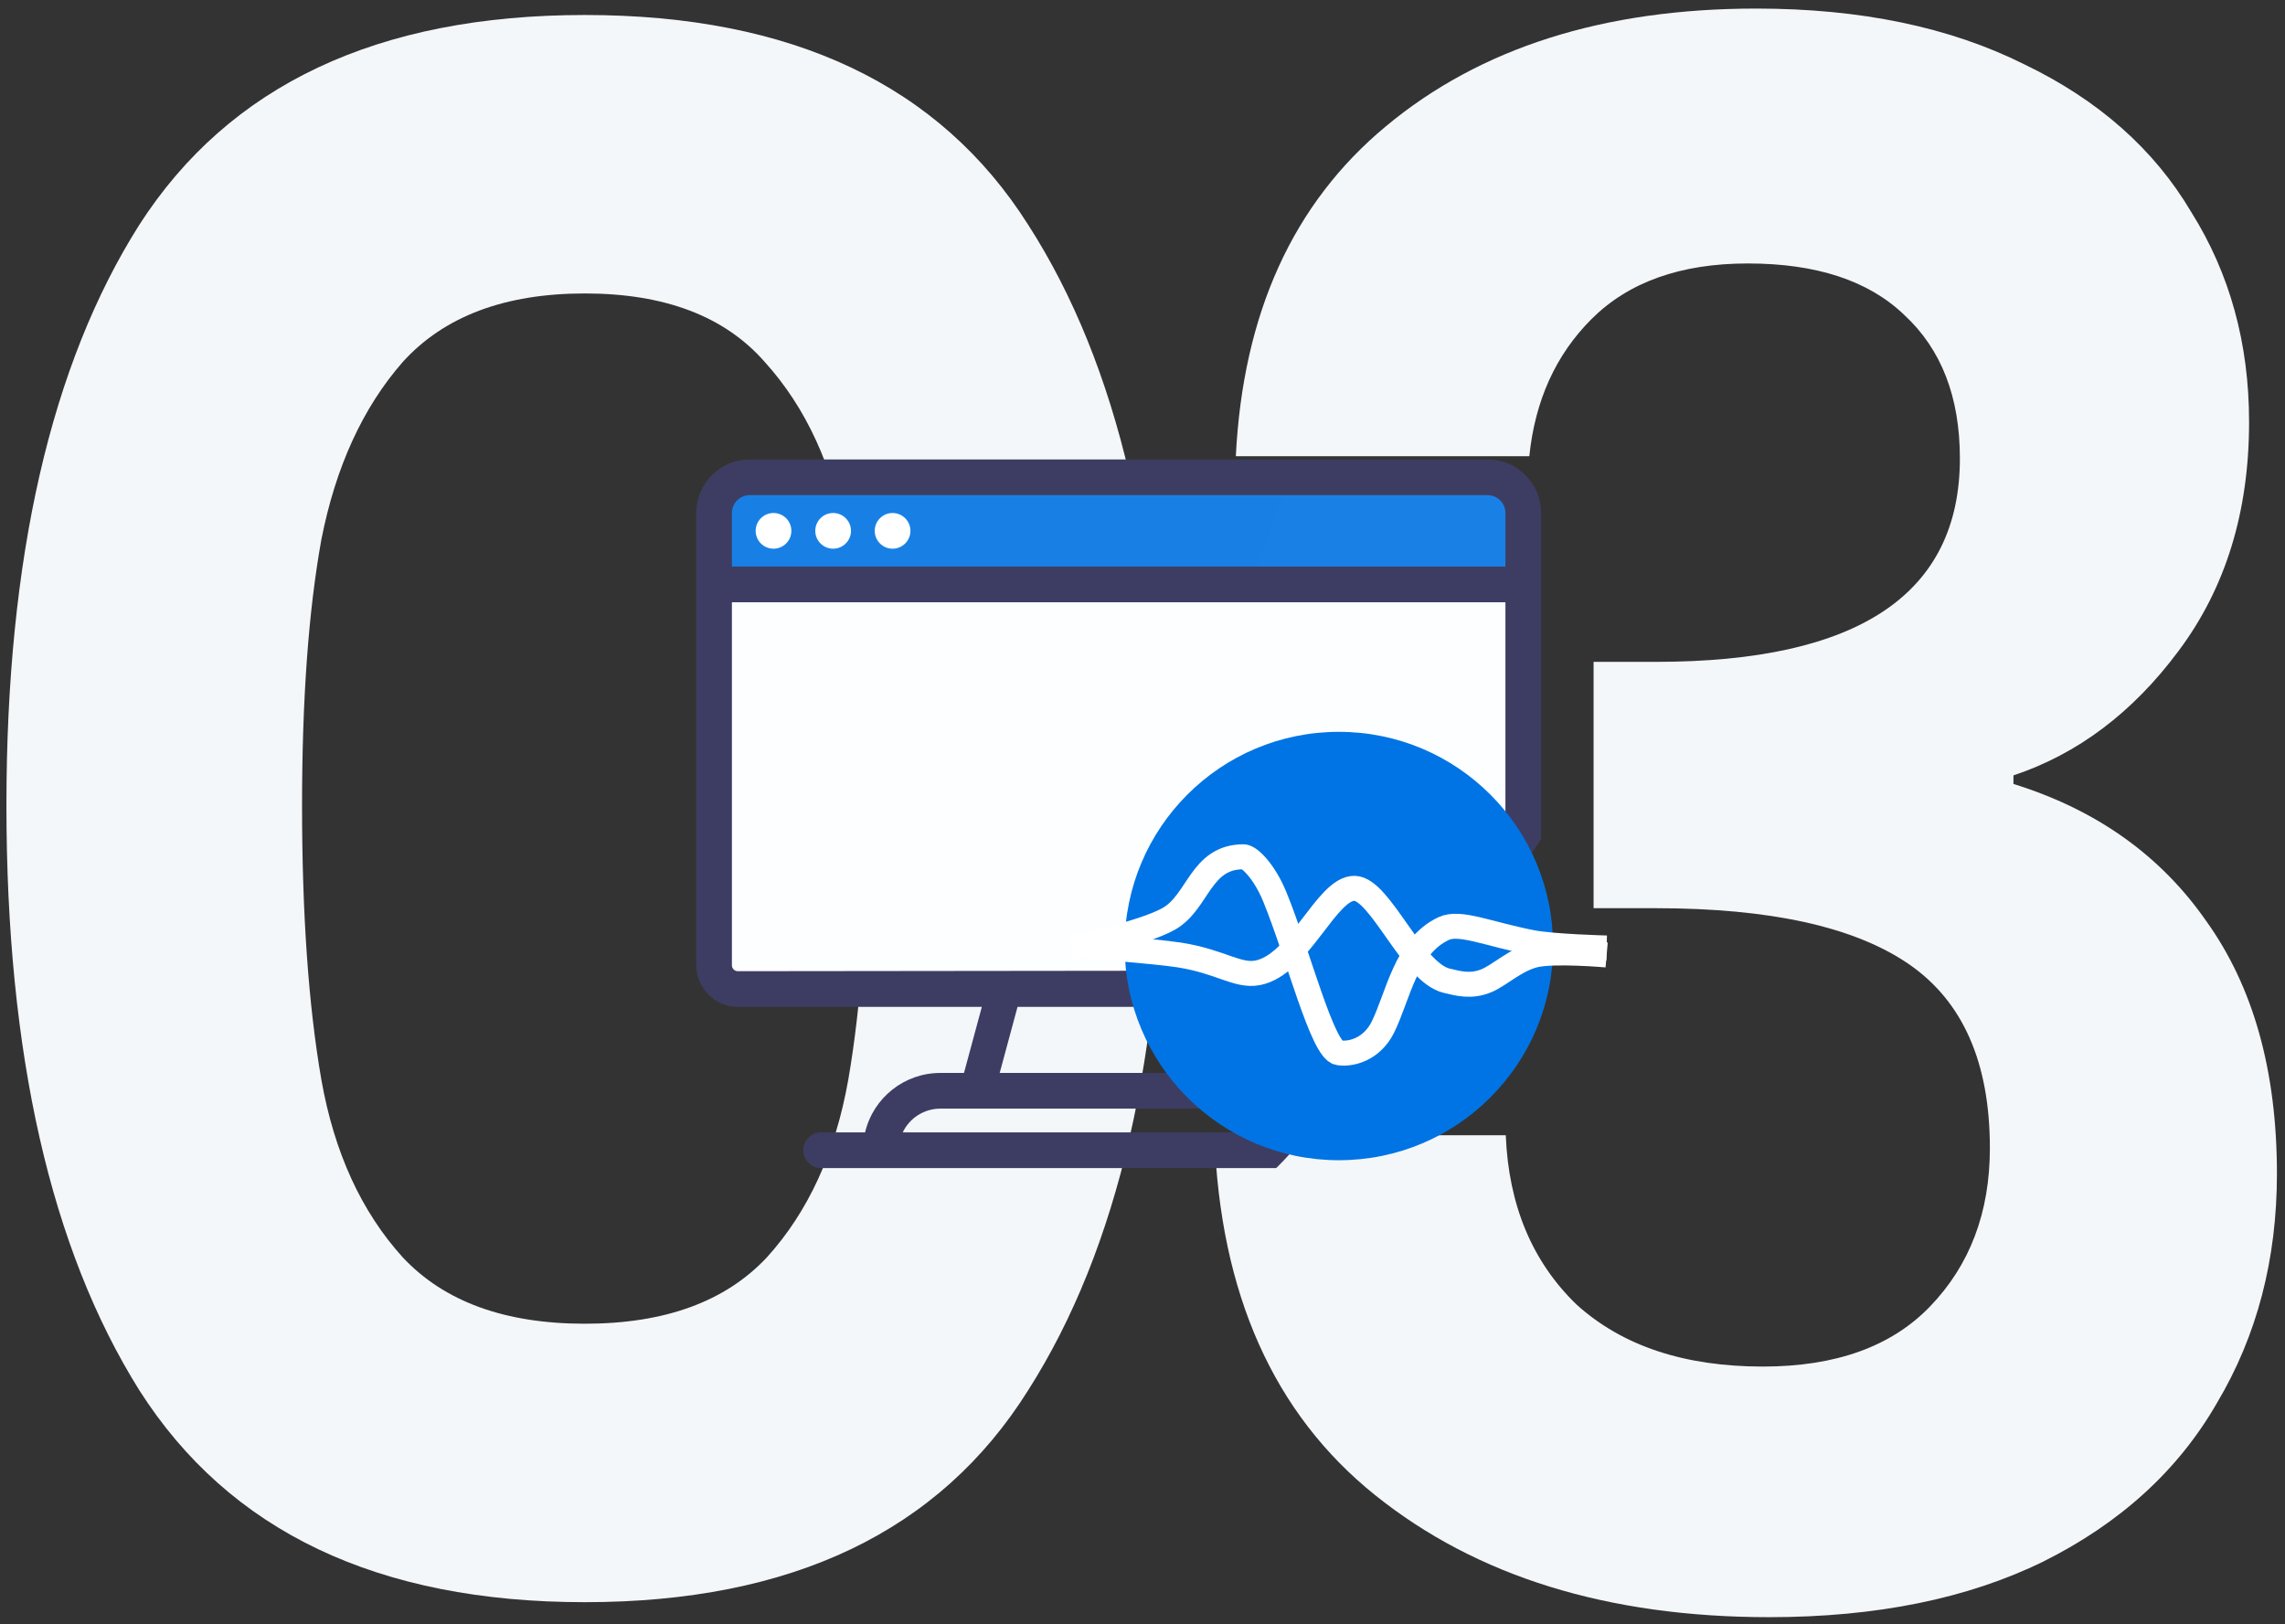
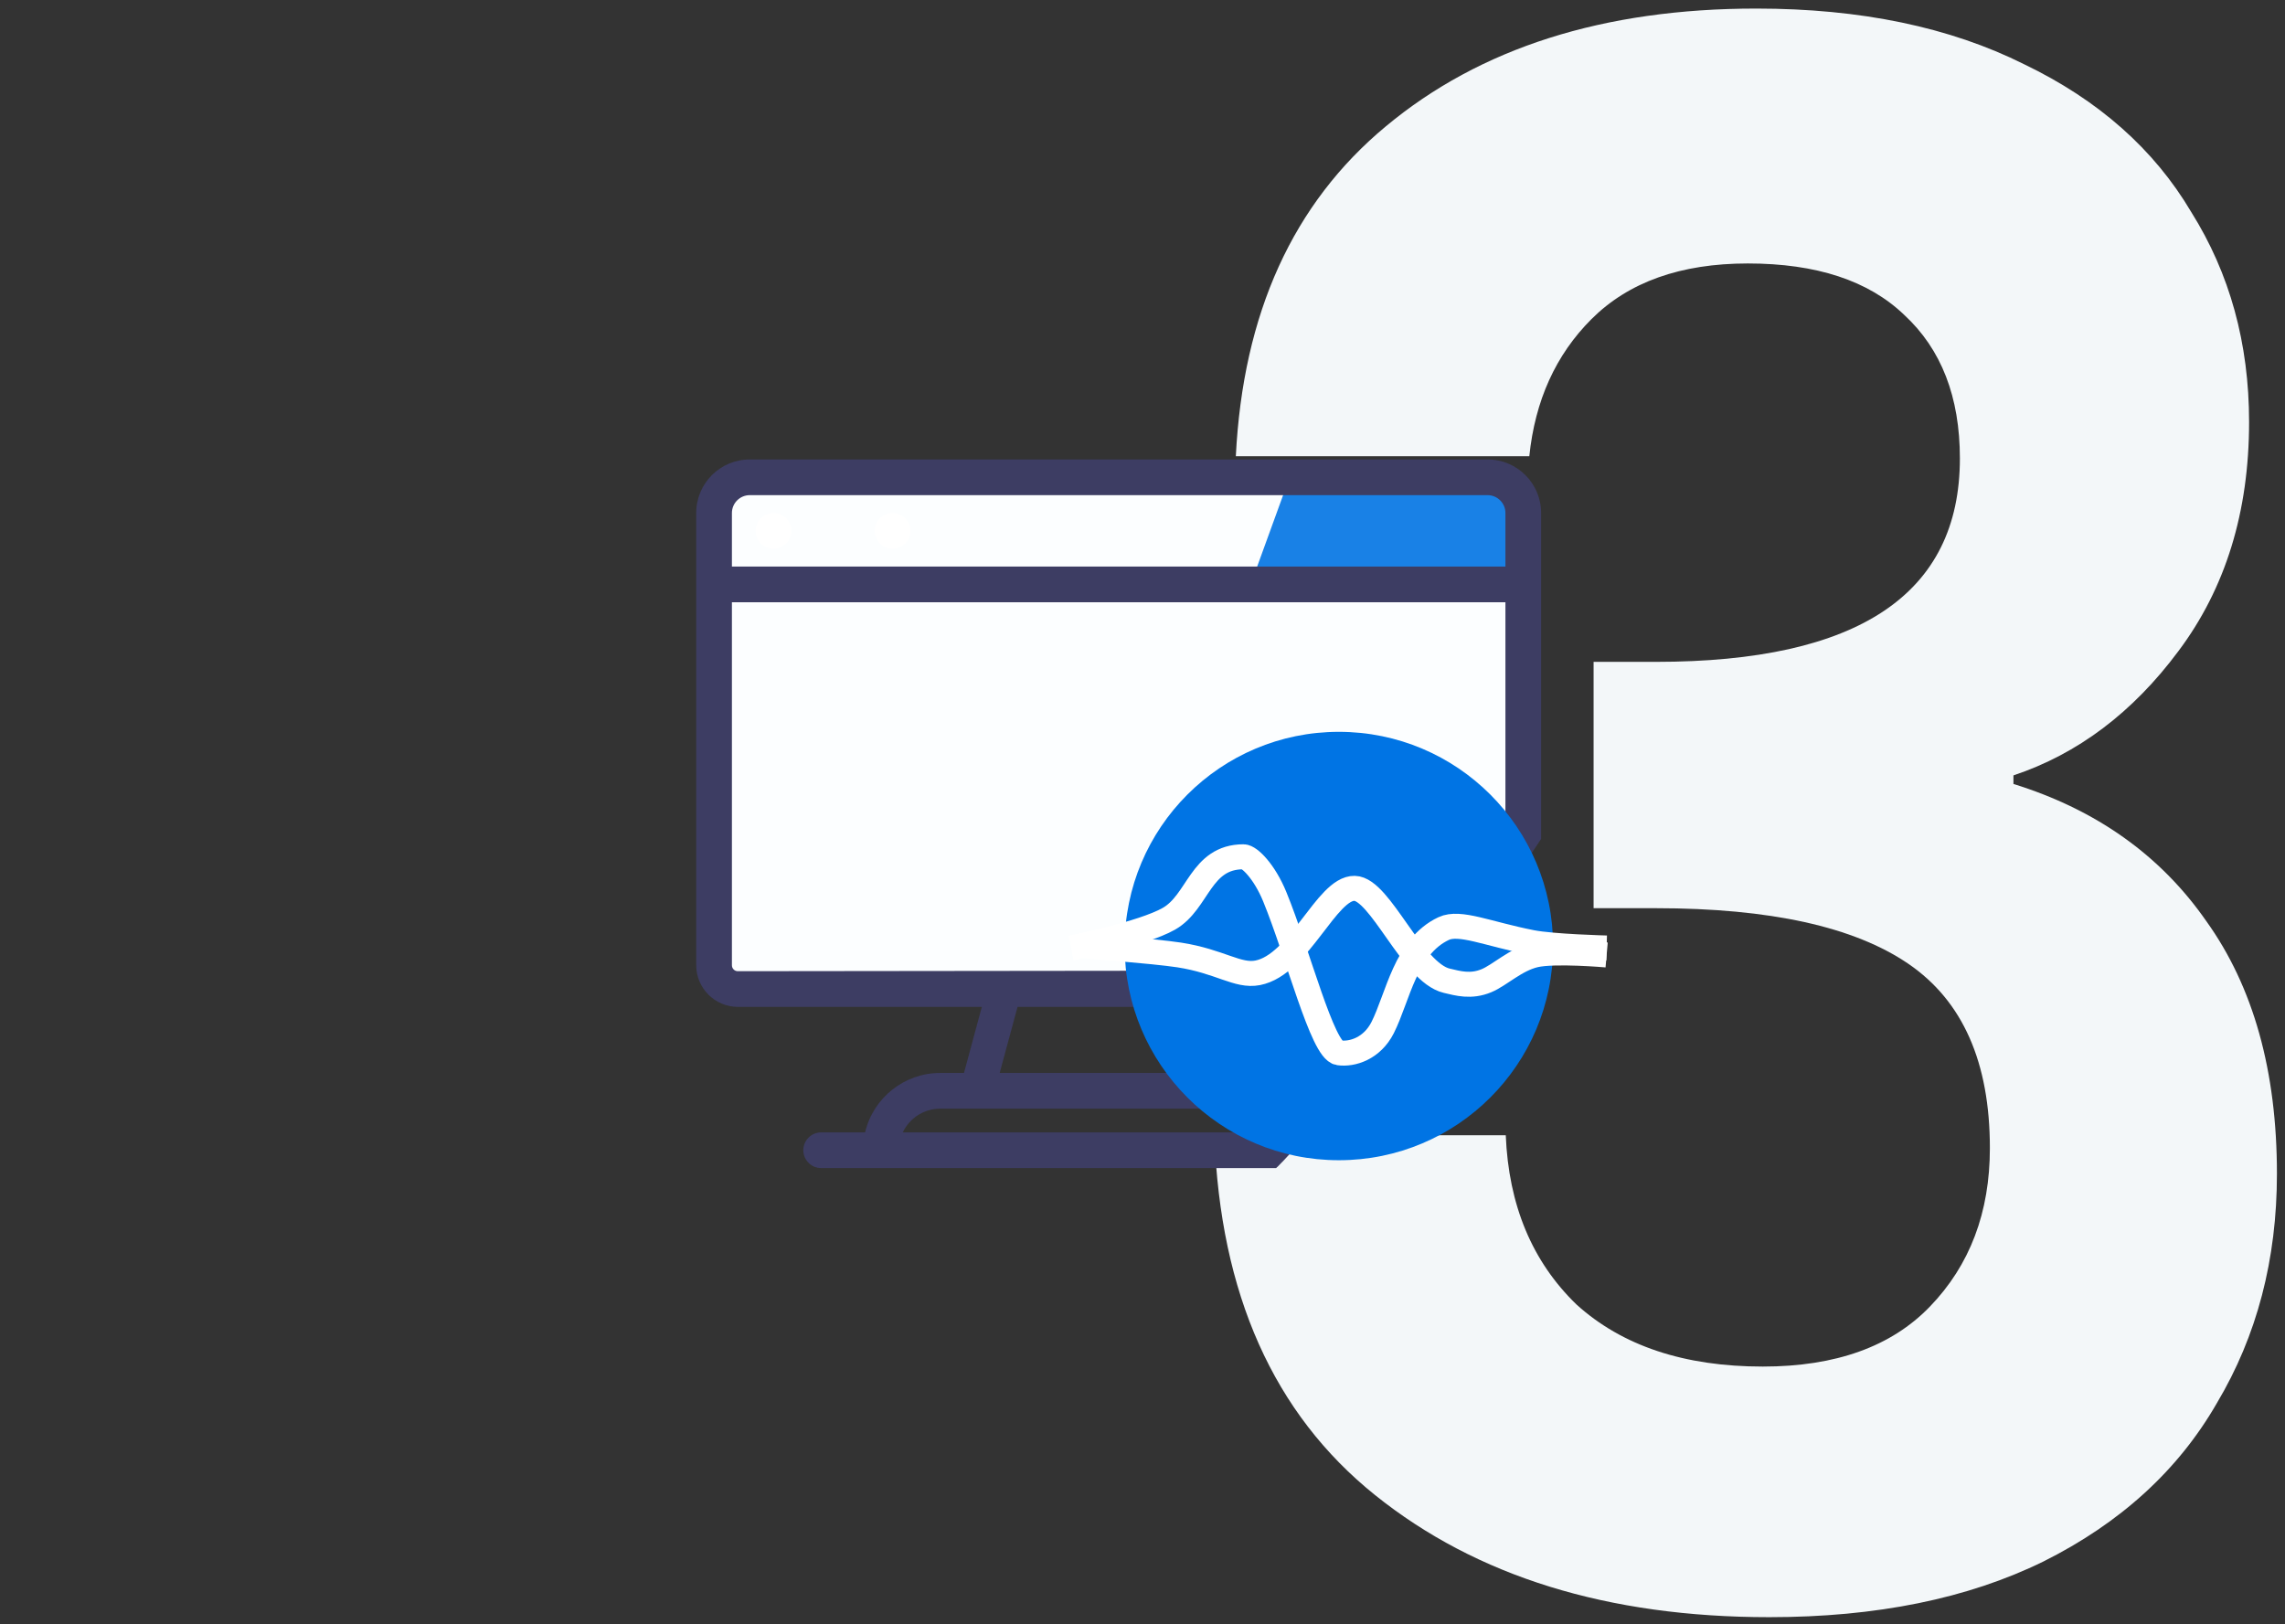
<svg xmlns="http://www.w3.org/2000/svg" width="128" height="91" viewBox="0 0 128 91" fill="none">
  <rect x="0" y="0" width="128" height="91" fill="#333333" stroke="none" />
-   <path d="M0.36 45.12C0.36 31.28 2.84 20.44 7.8 12.6C12.84 4.76 21.16 0.84 32.76 0.84C44.36 0.84 52.64 4.76 57.6 12.6C62.64 20.44 65.16 31.28 65.16 45.12C65.16 59.04 62.64 69.96 57.6 77.88C52.64 85.8 44.36 89.76 32.76 89.76C21.16 89.76 12.84 85.8 7.8 77.88C2.84 69.96 0.36 59.04 0.36 45.12ZM48.6 45.12C48.6 39.2 48.2 34.24 47.4 30.24C46.68 26.16 45.16 22.84 42.84 20.28C40.6 17.72 37.24 16.44 32.76 16.44C28.28 16.44 24.88 17.72 22.56 20.28C20.32 22.84 18.8 26.16 18 30.24C17.28 34.24 16.92 39.2 16.92 45.12C16.92 51.2 17.28 56.32 18 60.48C18.72 64.56 20.24 67.88 22.56 70.44C24.88 72.92 28.28 74.16 32.76 74.16C37.24 74.16 40.64 72.92 42.96 70.44C45.28 67.88 46.8 64.56 47.52 60.48C48.24 56.32 48.6 51.2 48.6 45.12Z" fill="#F3F7F9" />
  <path d="M69.228 25.56C69.629 17.56 72.428 11.4 77.629 7.08C82.909 2.68 89.829 0.48 98.388 0.48C104.228 0.48 109.228 1.52 113.388 3.6C117.548 5.6 120.668 8.36 122.748 11.88C124.908 15.32 125.988 19.24 125.988 23.64C125.988 28.68 124.668 32.96 122.028 36.48C119.468 39.92 116.388 42.24 112.788 43.44V43.92C117.428 45.36 121.028 47.92 123.588 51.6C126.228 55.28 127.548 60 127.548 65.76C127.548 70.56 126.428 74.84 124.188 78.6C122.028 82.36 118.788 85.32 114.468 87.48C110.228 89.56 105.108 90.6 99.109 90.6C90.069 90.6 82.709 88.32 77.028 83.76C71.349 79.2 68.349 72.48 68.028 63.6H84.349C84.508 67.52 85.829 70.68 88.308 73.08C90.868 75.4 94.349 76.56 98.749 76.56C102.828 76.56 105.948 75.44 108.108 73.2C110.348 70.88 111.468 67.92 111.468 64.32C111.468 59.52 109.948 56.08 106.908 54C103.868 51.92 99.148 50.88 92.749 50.88H89.269V37.08H92.749C104.108 37.08 109.788 33.28 109.788 25.68C109.788 22.24 108.748 19.56 106.668 17.64C104.668 15.72 101.748 14.76 97.909 14.76C94.148 14.76 91.228 15.8 89.148 17.88C87.148 19.88 85.989 22.44 85.668 25.56H69.228Z" fill="#F3F7F9" />
  <path d="M42 26.74H83.33C84.435 26.74 85.33 27.635 85.33 28.74V54.08C85.33 54.815 84.734 55.41 84 55.41H41.33C40.596 55.41 40 54.815 40 54.08V28.74C40 27.635 40.895 26.74 42 26.74Z" fill="#FCFEFF" />
-   <path d="M85.33 28.74V32.74H40V28.74C40 27.635 40.895 26.74 42 26.74H83.33C84.435 26.74 85.33 27.635 85.33 28.74Z" fill="#1880E5" />
  <path d="M72.24 26.74L70.06 32.74H85.33V28.74C85.33 27.635 84.434 26.74 83.33 26.74H72.24Z" fill="#1981E6" />
  <circle cx="79.83" cy="57.48" r="3.54" fill="white" />
  <circle cx="43.33" cy="29.74" r="1" fill="white" />
  <circle cx="50" cy="29.74" r="1" fill="white" />
-   <circle cx="46.67" cy="29.74" r="1" fill="white" />
  <path fill-rule="evenodd" clip-rule="evenodd" d="M81.81 53.94C81.689 53.939 86.33 47 86.33 47V28.74C86.33 27.083 84.987 25.74 83.33 25.74H42C40.343 25.74 39 27.083 39 28.74V54.08C39.005 55.364 40.045 56.404 41.33 56.41H55L54 60.11H52.67C50.665 60.111 48.923 61.489 48.46 63.44H46C45.448 63.44 45 63.888 45 64.44C45 64.992 45.448 65.44 46 65.44H71.47C71.453 65.679 81.81 53.94 81.81 53.94ZM41 28.74C41 28.188 41.448 27.74 42 27.74H83.33C83.882 27.74 84.33 28.188 84.33 28.74V31.74H41V28.74ZM41.097 54.313C41.158 54.375 41.242 54.41 41.33 54.41L68.48 54.38C68.874 54.088 69.35 53.931 69.84 53.93C69.961 53.929 70.068 53.853 70.11 53.74C70.508 52.693 71.072 51.717 71.78 50.85C71.855 50.753 71.855 50.617 71.78 50.52C71.479 49.988 71.4 49.359 71.56 48.77C71.713 48.181 72.099 47.679 72.63 47.38L74.74 46.16C75.267 45.853 75.895 45.769 76.485 45.926C77.074 46.084 77.577 46.471 77.88 47C77.942 47.103 78.062 47.156 78.18 47.13C79.279 46.95 80.401 46.95 81.5 47.13C81.617 47.153 81.736 47.101 81.8 47C82.332 46.148 83.359 45.742 84.33 46V33.74H41V54.08C41 54.167 41.035 54.251 41.097 54.313ZM68 60.11H56L57 56.41H67.5V58.7C67.506 59.212 67.682 59.708 68 60.11ZM70.48 62.11H52.68H52.67C51.772 62.112 50.955 62.629 50.57 63.44H71.26C70.969 63.015 70.709 62.571 70.48 62.11Z" fill="#3D3D63" />
  <circle cx="75" cy="53" r="12" fill="#0074E4" />
  <path d="M60 53.11C60 53.11 63.992 52.322 65.48 51.472C67.137 50.527 67.237 48 69.657 48C69.992 48 70.825 48.817 71.406 50.231C72.716 53.426 74.074 58.848 75 58.981C75.756 59.09 76.862 58.738 77.453 57.568C78.306 55.877 78.727 53.029 80.869 52.022C81.773 51.597 83.318 52.315 85.805 52.803C86.978 53.033 90 53.11 90 53.11" stroke="white" stroke-width="1.4" />
  <path d="M60.382 52.96C60.382 52.96 64.66 53.285 66.051 53.5C68.348 53.855 69.334 54.72 70.453 54.501C72.799 54.042 74.309 49.739 75.88 49.768C77.322 49.794 79.111 54.485 81.039 54.943C81.667 55.092 82.395 55.306 83.266 54.943C84.028 54.626 84.892 53.757 85.99 53.5C87.084 53.244 90 53.5 90 53.5" stroke="white" stroke-width="1.4" />
</svg>